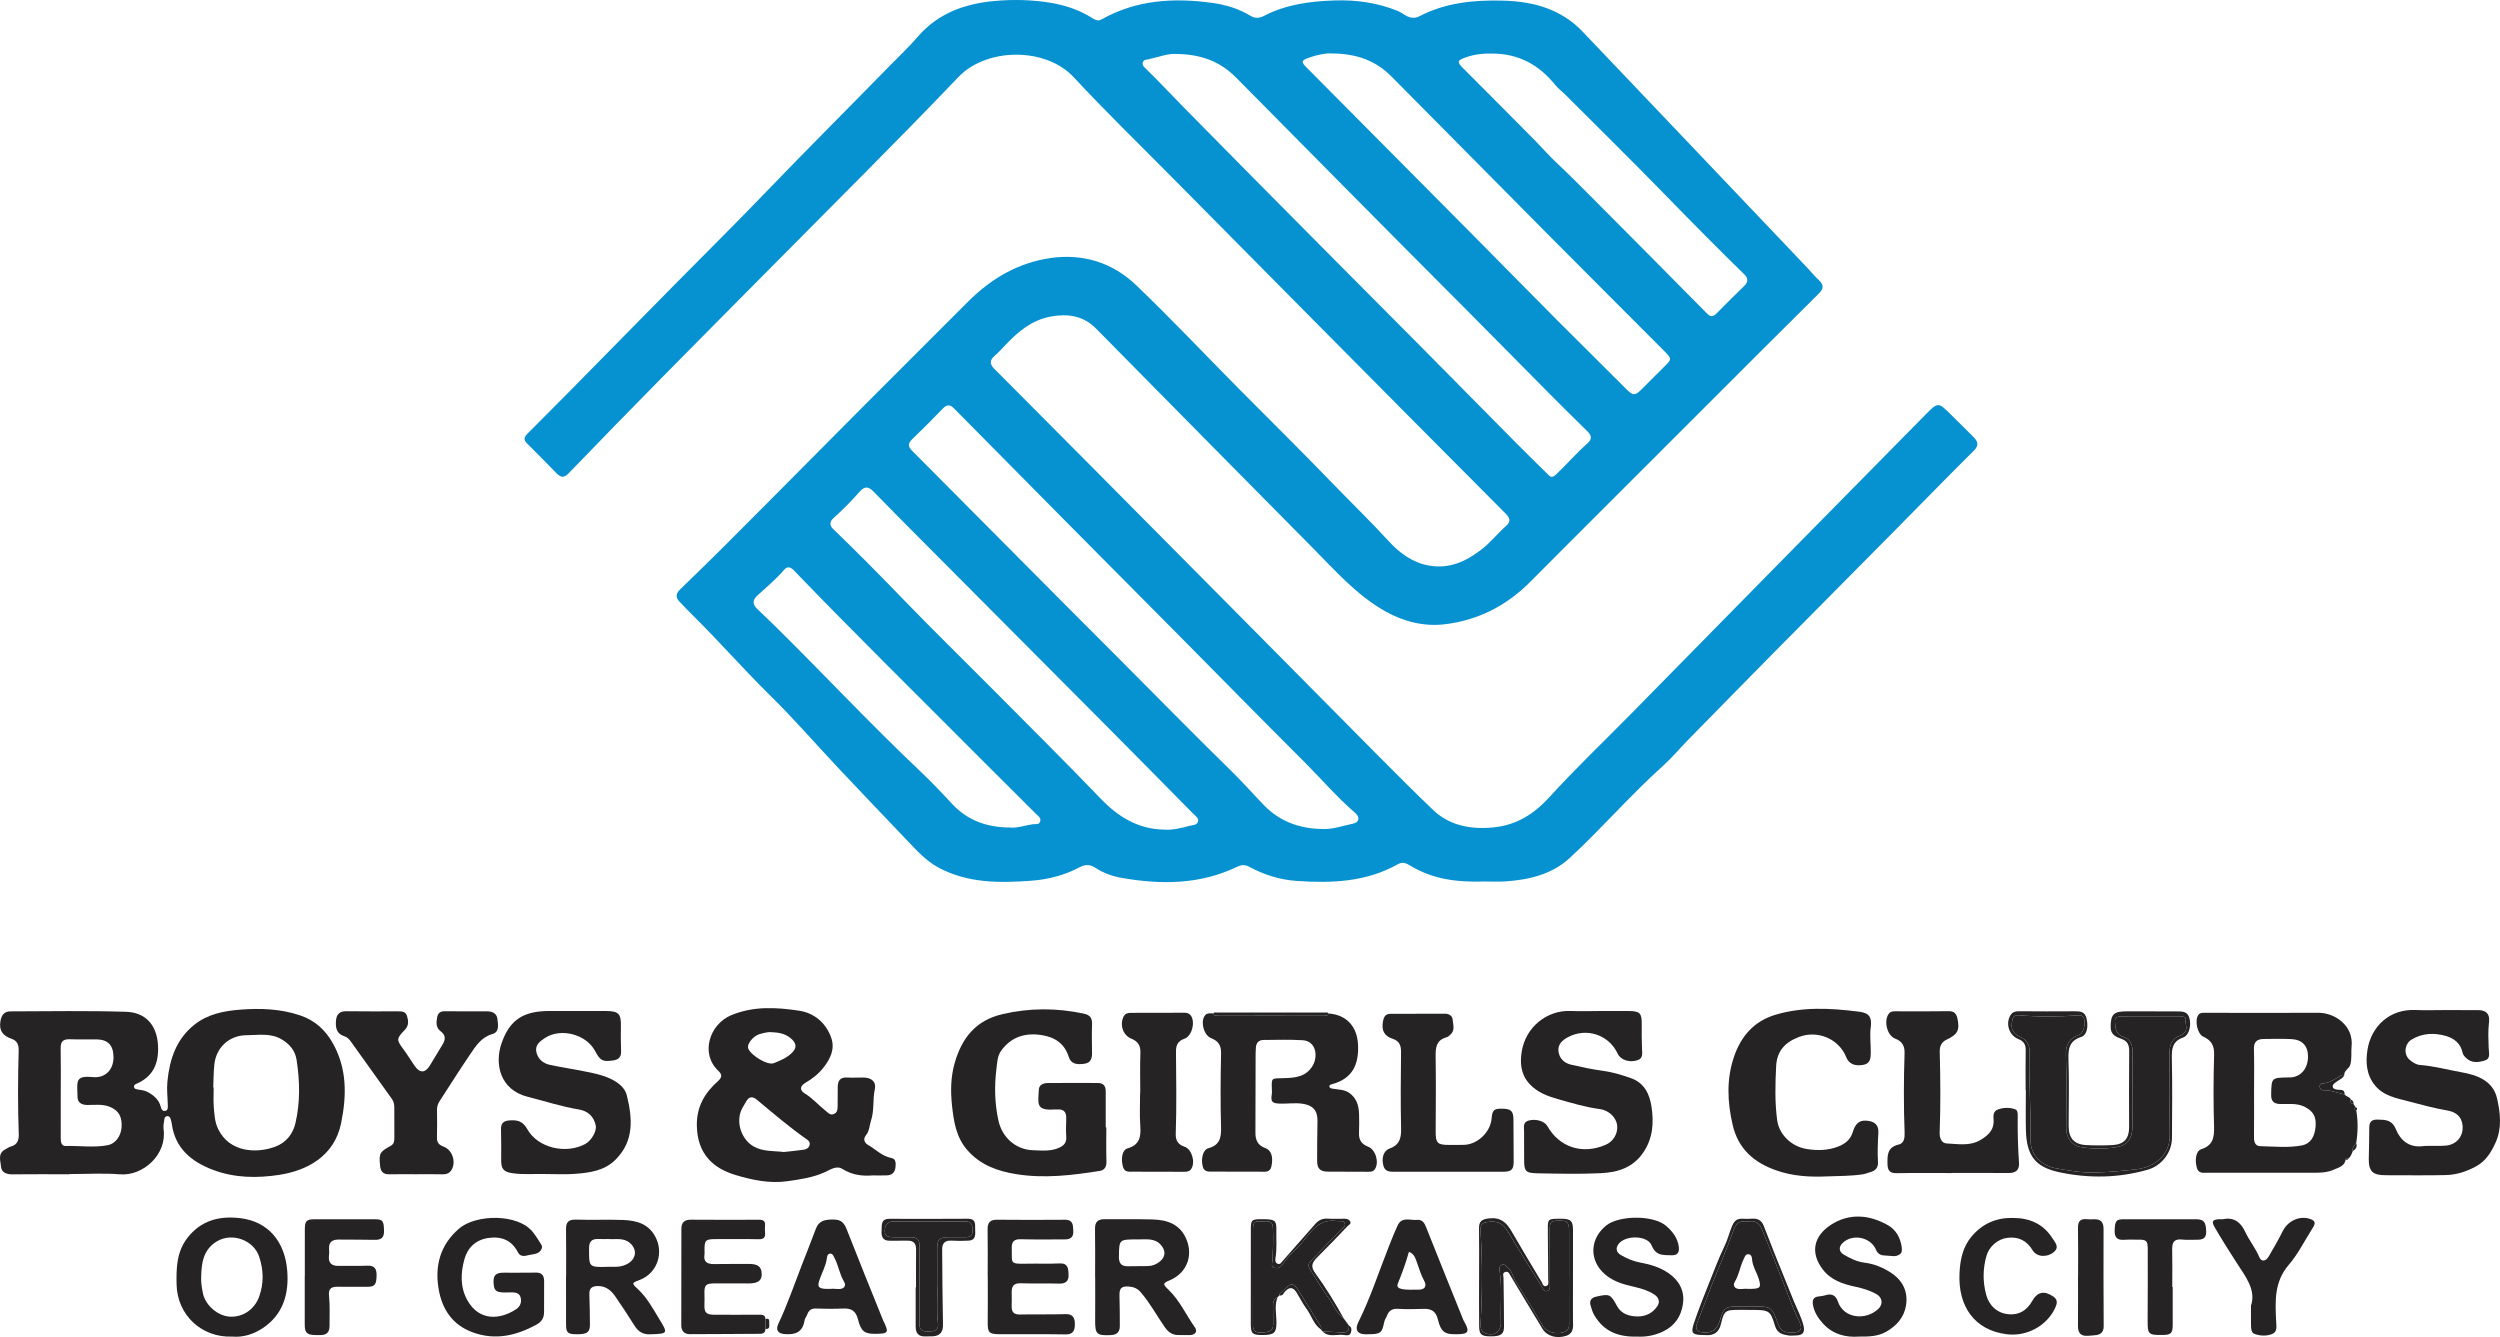
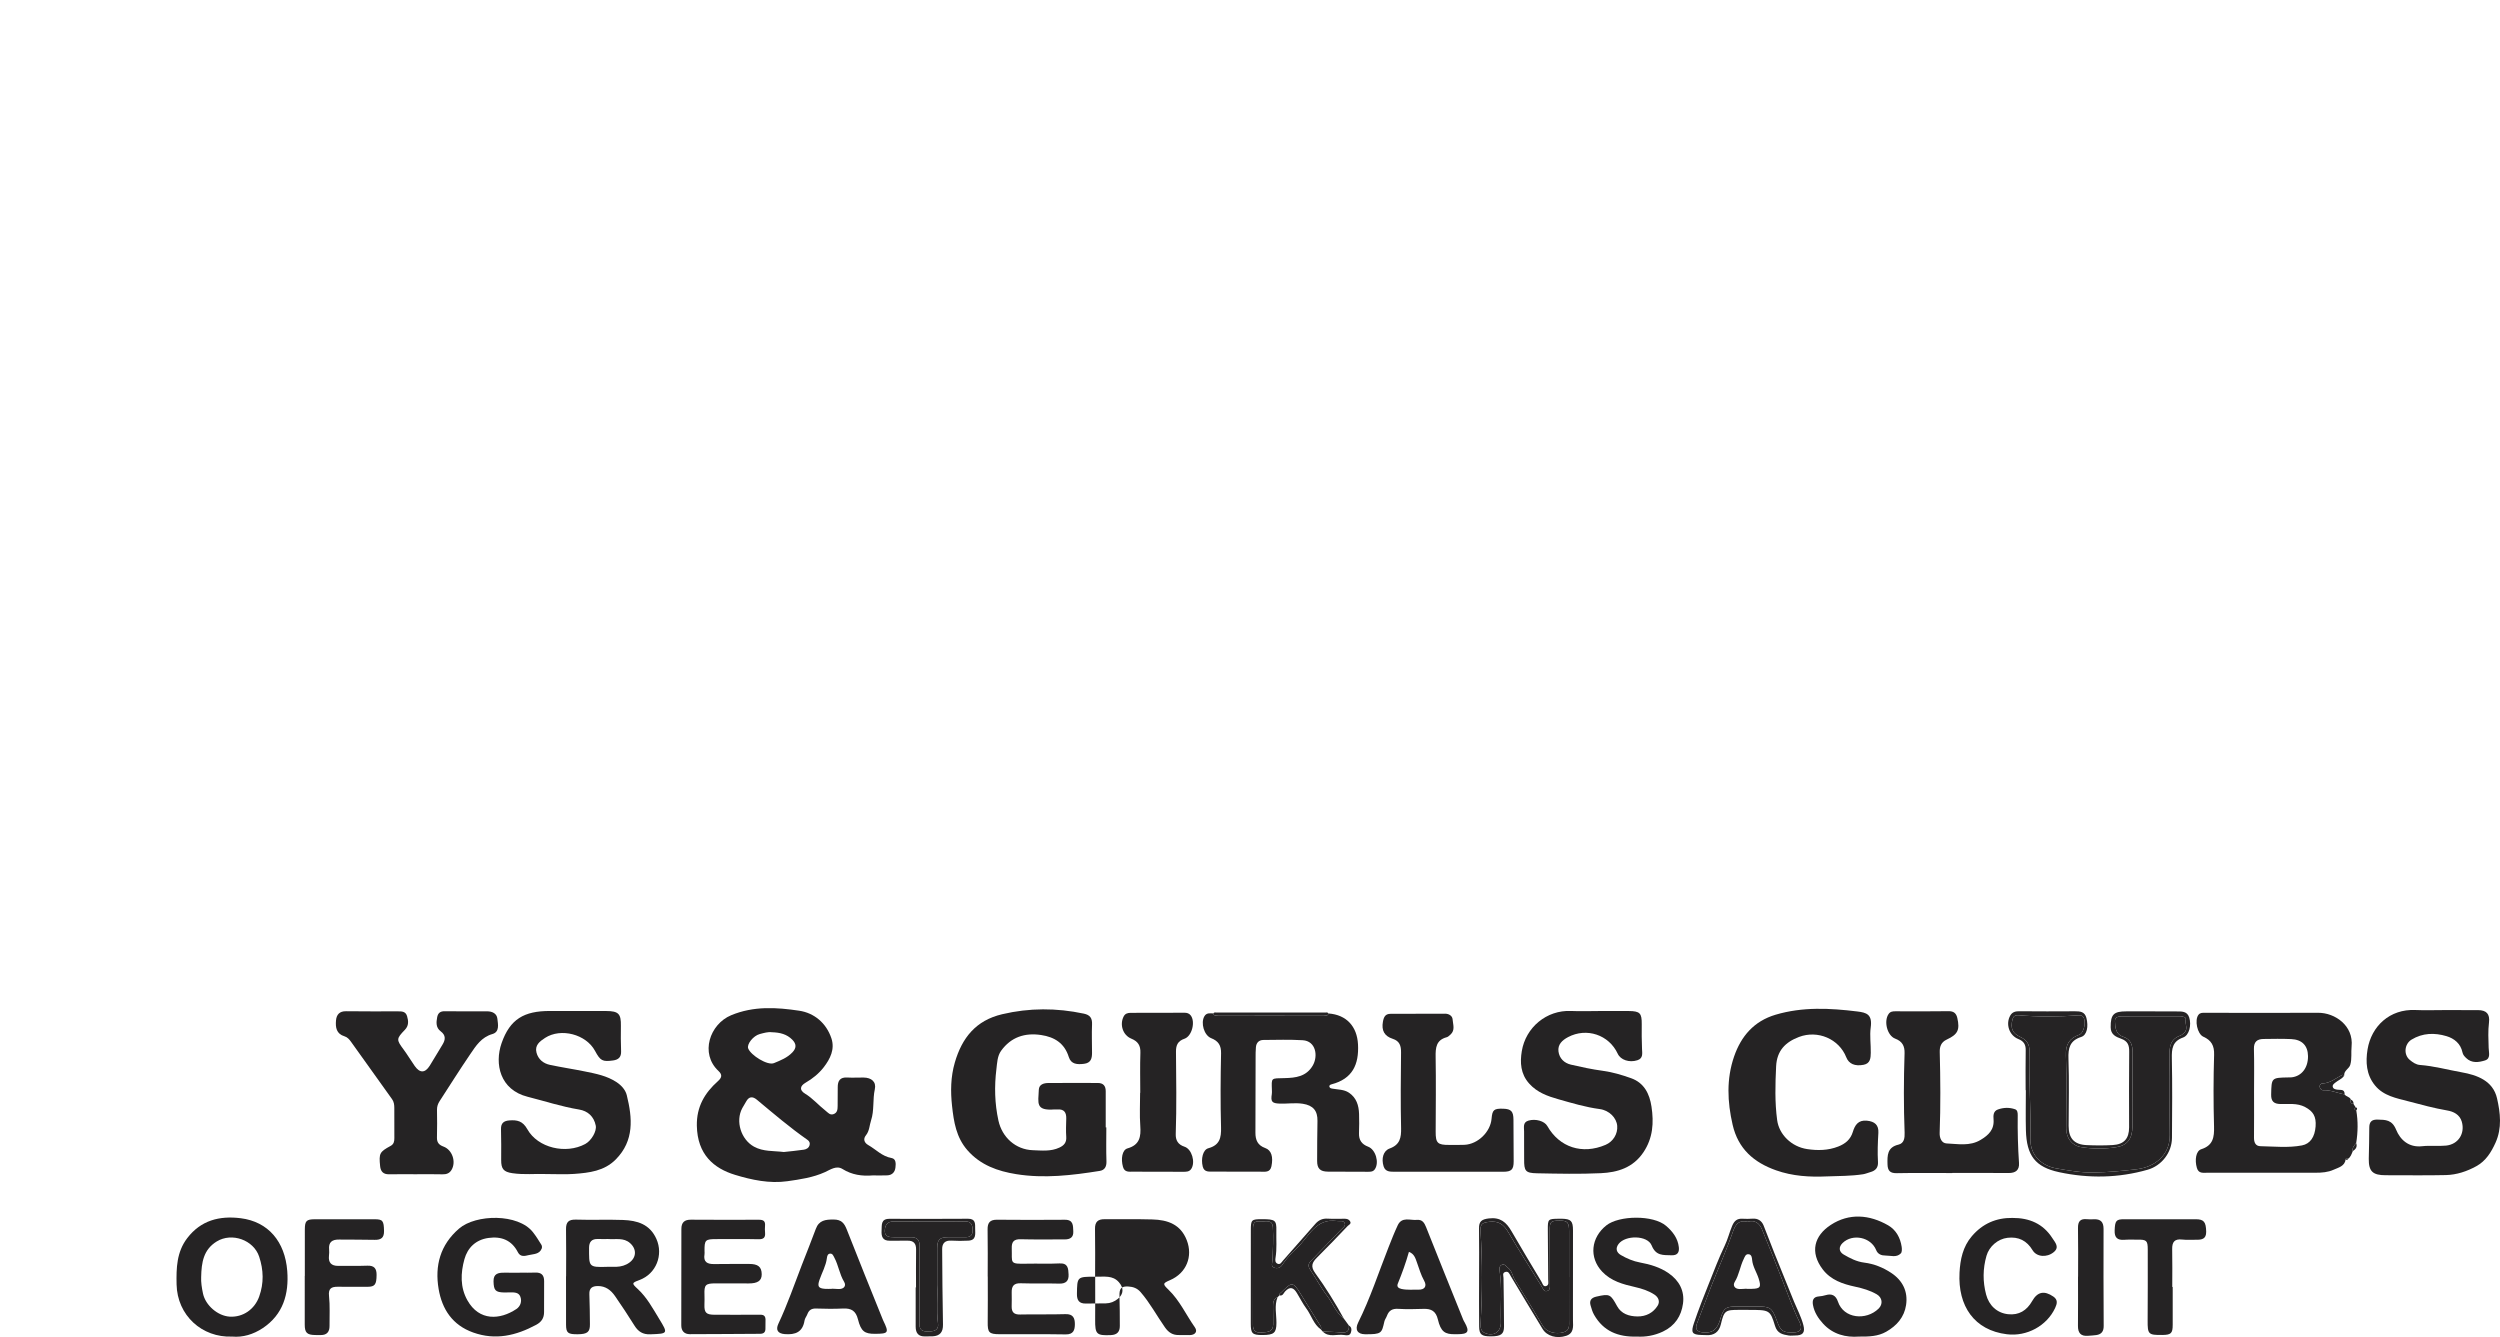
<svg xmlns="http://www.w3.org/2000/svg" id="Layer_2" data-name="Layer 2" viewBox="0 0 1679.72 898.364">
  <defs>
    <style>
      .cls-1 {
        fill: #0691d1;
      }

      .cls-1, .cls-2 {
        stroke-width: 0px;
      }

      .cls-2 {
        fill: #252324;
      }
    </style>
  </defs>
  <g id="Layer_1-2" data-name="Layer 1">
    <g>
-       <path class="cls-1" d="M997.428,592.251c-12.307.381-24.467-.242-36.299-4.28-5.117-1.746-9.885-4.069-14.44-6.826-2.667-1.615-4.891-1.945-7.674-.384-21.285,11.941-44.432,12.732-67.95,11.112-11.187-.771-21.656-4.079-31.49-9.368-2.83-1.522-5.241-1.64-8.247-.185-24.864,12.038-51.04,12.147-77.484,7.564-6.148-1.066-12.388-3.181-17.781-6.772-3.515-2.341-6.785-2.467-10.588-.453-10.194,5.397-21.214,8.272-32.658,9.1-21.319,1.544-42.494,1.722-62.162-8.791-8.246-4.407-14.384-11.173-20.684-17.784-15.56-16.33-31.155-32.627-46.619-49.047-15.253-16.196-29.82-33.079-45.682-48.651-17.655-17.333-33.931-35.947-51.478-53.355-3.304-3.278-6.575-6.594-9.747-9.999-2.561-2.749-2.364-5.354.439-8.049,18.908-18.182,37.471-36.733,55.918-55.363,45.756-46.209,91.71-92.218,137.736-138.156,15.384-15.355,33.569-26.07,55.294-29.191,21.95-3.154,41.842,3.141,57.682,18.365,23.644,22.725,46.202,46.578,69.279,69.895,20.657,20.871,41.636,41.43,61.999,62.583,12.57,13.058,25.66,25.603,37.897,39,7.356,8.054,15.966,14.701,27.298,16.755,13.723,2.487,24.968-2.717,35.413-10.781,6.04-4.663,10.747-10.709,16.434-15.731,3.416-3.016,2.854-5.298-.282-8.444-43.529-43.663-86.943-87.44-130.357-131.218-31.256-31.518-62.484-63.063-93.695-94.625-22.102-22.351-44.702-44.243-66.067-67.279-18.86-20.335-58.532-19.978-77.459-.153-40.427,42.346-82.052,83.55-123.217,125.192-25.157,25.448-50.435,50.777-75.54,76.276-21.16,21.493-42.203,43.103-63.156,64.798-3.103,3.213-5.31,2.91-8.147-.024-6.597-6.823-13.295-13.549-20.009-20.259-2.576-2.574-1.366-4.495.707-6.563,8.805-8.784,17.587-17.59,26.319-26.446,24.116-24.459,48.205-48.946,72.301-73.425,19.709-20.022,39.754-39.737,59.201-59.984,28.272-29.434,57.169-58.238,85.689-87.418,6.154-6.297,12.616-12.334,18.337-19.005,13.88-16.185,32.151-22.56,52.572-24.289,12.051-1.02,24.094-.772,36.088,1.155,10.344,1.662,20.085,4.872,28.948,10.508,2.012,1.28,3.767,2.068,6.18.715,23.351-13.101,48.424-14.6,74.296-11.021,9.192,1.272,17.819,3.914,25.749,8.75,2.971,1.812,6.042,1.509,8.913.008,14.76-7.717,30.781-9.81,47.066-10.398,14.604-.528,28.907,1.432,42.566,6.928,1.897.763,3.618,1.976,5.392,3.028,3.024,1.795,6.225,2.345,9.388.693C970.998,1.881,989.766-.012,1008.913.395c11.776.25,23.517,1.913,34.287,6.685,7.426,3.291,14.3,8.03,20.049,14.079,24.724,26.01,49.491,51.979,74.229,77.976,25.454,26.75,50.896,53.512,76.335,80.277,2.728,2.87,5.239,5.965,8.132,8.653,3.565,3.313,3.489,5.839-.084,9.373-26.04,25.749-51.902,51.678-77.81,77.561-31.407,31.377-62.805,62.762-94.201,94.15-7.129,7.127-14.273,14.238-21.341,21.425-16.023,16.295-35.453,26.27-58.005,28.885-13.877,1.609-27.467-1.804-39.79-8.759-19.228-10.852-33.602-27.346-48.87-42.743-38.26-38.582-76.397-77.285-114.581-115.941-10.294-10.421-20.605-20.826-30.864-31.283-8.457-8.621-18.933-10.103-30.101-8.117-12.987,2.309-22.555,10.384-31.251,19.694-2.118,2.267-4.214,4.594-6.584,6.578-3.368,2.818-3.723,5.564-.593,8.71,20.819,20.921,41.648,41.831,62.443,62.775,33.707,33.949,67.399,67.912,101.079,101.887,31.858,32.137,63.685,64.305,95.542,96.443,11.897,12.002,23.883,23.946,36.078,35.61,10.994,10.515,25.52,13.103,40.517,11.601,15.326-1.535,27.105-8.896,37.576-20.403,17.44-19.166,36.26-37.076,54.451-55.562,34.582-35.142,69.116-70.331,103.696-105.475,31.421-31.933,62.863-63.845,94.325-95.738,8.635-8.753,8.67-8.69,17.392.019,5.007,4.999,10.145,9.868,15.079,14.938,2.788,2.865,3.835,5.474.132,9.142-17.784,17.616-35.228,35.574-52.836,53.367-26.842,27.123-53.752,54.179-80.572,81.324-19.678,19.916-39.275,39.913-58.872,59.909-5.549,5.662-10.631,11.826-16.516,17.104-21.873,19.619-41.061,41.94-62.605,61.85-12.031,11.118-27.402,14.724-43.362,15.812-4.643.316-9.326.049-13.991.049ZM887.11,556.947c7.639.672,14.707-2.068,21.94-3.543,4.262-.869,4.873-4.31,1.486-7.218-12.218-10.492-22.648-22.76-34.012-34.097-29.338-29.267-58.349-58.863-87.519-88.298-24.548-24.771-49.156-49.484-73.704-74.256-24.797-25.022-49.557-50.08-74.321-75.134-2.509-2.538-4.664-2.873-7.406-.004-6.682,6.989-13.526,13.831-20.511,20.516-3.011,2.882-3.267,4.918-.148,8.045,46.336,46.464,92.449,93.15,138.873,139.526,25.093,25.067,49.833,50.485,75.233,75.253,7.599,7.41,14.694,15.477,22.109,23.158,10.378,10.75,23.268,15.616,37.982,16.052ZM790.503,36.266c-4.812-.504-11.567,1.79-18.426,3.493-1.645.408-3.666.126-4.252,2.228-.557,1.998,1.04,3.173,2.246,4.351,8.521,8.325,16.658,17.023,24.995,25.523,31.437,32.047,63.096,63.876,94.709,95.75,22.132,22.315,44.351,44.544,66.482,66.861,20.545,20.718,41.005,41.519,61.541,62.245,7.292,7.36,14.651,14.655,22.087,21.868,1.553,1.507,2.574,3.05,5.585.237,7.174-6.7,13.475-14.257,20.87-20.684,3.544-3.08,3.171-5.471.038-8.516-8.711-8.466-17.29-17.069-25.869-25.669-19.263-19.312-38.286-38.859-57.569-58.154-51.013-51.043-101.681-102.429-152.458-153.707-10.365-10.467-22.888-15.603-39.978-15.828ZM781.797,557.411c5.995.385,11.699-.936,17.372-2.535,2.12-.597,5.007-.352,5.736-2.779.734-2.441-1.754-3.904-3.294-5.464-19.434-19.692-38.845-39.407-58.351-59.028-41.033-41.275-82.125-82.491-123.179-123.745-11.081-11.135-22.194-22.239-33.115-33.529-3.288-3.399-5.917-3.839-9.194-.165-5.628,6.309-11.49,12.39-17.831,18.019-2.232,1.981-2.921,4.597-.224,7.186,16.686,16.019,32.883,32.518,48.962,49.149,18.453,19.086,37.47,37.625,56.179,56.465,24.98,25.154,50.166,50.113,74.731,75.668,11.77,12.244,24.968,20.31,42.208,20.758ZM894.128,35.915c-3.379-.233-9.266.875-15.023,2.958-4.672,1.691-4.96,2.721-1.485,6.22,37.601,37.866,75.214,75.721,112.792,113.609,18.527,18.68,36.938,37.475,55.498,56.121,15.462,15.533,31.118,30.872,46.576,46.409,4.717,4.741,6.002,4.892,10.725.095,4.847-4.923,9.755-9.787,14.673-14.639,5.523-5.449,5.571-5.551.186-10.953-26.124-26.205-52.31-52.348-78.386-78.6-34.929-35.163-69.788-70.396-104.653-105.623-10.519-10.628-23.291-15.609-40.903-15.599ZM1002.101,35.998c-5.942-.168-11.701.555-17.328,2.563-5.597,1.998-5.971,3.006-1.894,7.105,16.201,16.284,32.479,32.492,48.593,48.862,4.861,4.938,9.471,10.253,14.464,14.931,7.798,7.305,15.307,14.882,22.843,22.43,26.111,26.15,52.097,52.425,78.08,78.702,2.298,2.324,3.997,2.529,6.408.039,6.122-6.325,12.476-12.426,18.753-18.601,2.58-2.539,2.666-5.046.044-7.602-17.804-17.351-35.264-35.038-52.606-52.855-22.156-22.763-44.808-45.043-67.263-67.515-2.415-2.417-5.238-4.482-7.367-7.118-11.022-13.653-24.987-21.123-42.728-20.94ZM678.528,555.987c4.357.59,9.833-1.348,15.437-2.198,1.733-.263,4.198.563,4.924-1.865.724-2.42-1.435-3.698-2.847-5.111-11.479-11.488-23.042-22.892-34.497-34.403-42.853-43.058-86.203-85.625-128.352-129.381-1.979-2.054-4.161-2.684-6.222-.299-5.553,6.423-12.032,11.866-18.278,17.56-3.257,2.969-3.045,5.893.068,8.838,3.538,3.348,7.073,6.702,10.546,10.117,33.155,32.606,64.871,66.646,98.659,98.635,7.354,6.962,14.447,14.328,21.336,21.822,10.162,11.054,22.877,16.199,39.228,16.286Z" />
-       <path class="cls-2" d="M46.433,788.974c-12.784,0-25.568-.087-38.35.053-3.827.042-7.102-1.428-7.351-4.944-.275-3.878-2.524-8.801,2.561-11.704,1.347-.769,2.685-1.675,4.148-2.095,4.362-1.252,5.301-4.364,5.159-8.384-.661-18.633-.587-37.273-.053-55.906.114-3.966-.925-6.7-4.826-8.067-5.423-1.901-8.465-5.089-7.476-11.514.668-4.338,2.513-6.873,6.767-6.884,25.913-.069,51.844-.53,77.732.285,12.372.389,20.802,8.144,21.447,23.086.495,11.481-3.185,20.253-14.15,25.111-.943.418-2.082.835-2.041,2.039.052,1.559,1.46,1.767,2.631,1.961,2.215.367,4.455.57,6.489,1.654,4.251,2.266,7.708,5.185,8.952,10.138.33,1.315,1.001,2.831,2.7,2.621,2.088-.258,1.999-2.097,1.973-3.636-.09-5.348-.792-10.749-.278-16.034,1.456-14.971,5.944-28.745,18.393-38.467,8.909-6.957,19.623-9.075,30.531-9.918,13.665-1.056,27.226-.581,40.44,3.911,9.688,3.293,16.661,9.66,21.58,18.276,9.791,17.15,9.611,35.299,5.771,54.137-4.601,22.574-23.581,31.913-41.45,34.664-14.936,2.299-30.036,2.153-44.492-3.303-14.501-5.473-25.492-14.31-27.815-30.859-.167-1.189-.442-2.383-.84-3.514-.343-.973-.93-1.853-2.212-1.772-1.301.082-1.789,1.047-1.928,2.066-.3,2.212-.851,4.509-.545,6.664,2.414,17.038-13.739,31.634-29.274,30.376-11.328-.917-22.789-.179-34.191-.179l-0.0.137ZM143.276,730.65c.095.003.189.006.284.009,0,4.312-.263,8.645.068,12.932.395,5.12.643,10.277,2.999,15.101,7.623,15.605,25.59,16.405,38.136,11.828,7.281-2.656,11.988-8.435,13.705-15.74,3.312-14.086,3.009-28.415.808-42.672-.952-6.164-4.591-10.518-9.929-13.725-7.553-4.538-15.812-2.852-23.795-2.825-11.524.039-20.317,8.239-21.533,19.598-.549,5.132-.514,10.327-.744,15.494ZM40.816,733.979c0,10.179.025,20.358-.017,30.537-.011,2.593.303,5.528,3.34,5.455,9.471-.226,19.004,1.263,28.404-.558,5.016-.972,8.709-6.135,9.122-11.839.519-7.171-1.886-11.291-7.518-13.745-5.005-2.18-10.19-1.399-15.322-1.4-3.627-.001-6.598-1.412-6.708-4.965-.355-11.515-1.726-15.004,10.932-13.728.682.069,1.382.02,2.07-.031,6.81-.503,11.302-6.034,11.142-13.705-.162-7.767-3.765-11.521-11.402-11.651-6.04-.103-12.089.134-18.124-.076-4.553-.158-6.072,1.804-5.981,6.207.205,9.83.064,19.667.061,29.501Z" />
      <path class="cls-2" d="M586.354,789.747c-7.212.589-13.94-.349-20.319-4.325-4.069-2.536-8.159.487-11.713,2.1-8.095,3.674-16.71,4.901-25.275,6.122-12.001,1.71-24.038-.883-35.172-4.276-14.262-4.346-25.331-13.649-25.674-33.041-.224-12.684,5.228-21.942,14.14-29.894,2.523-2.251,3.238-4.21.426-6.827-12.667-11.785-5.852-31.499,8.451-37.467,15.16-6.326,30.532-5.334,45.747-3.054,10.1,1.514,18.189,8.255,21.642,18.537,2.453,7.304-.782,13.805-5.169,19.48-3.271,4.231-7.456,7.62-12.151,10.336-3.945,2.281-4.181,5.068-.425,7.347,5.218,3.165,9.129,7.815,13.859,11.521,1.635,1.281,2.936,3.137,5.342,2.266,2.627-.951,2.718-3.298,2.74-5.589.041-4.143.097-8.286.063-12.429-.035-4.36,1.544-6.889,6.425-6.582,3.614.227,7.255-.022,10.883.014,5.424.054,8.717,2.913,7.612,7.885-1.541,6.933-.268,14.102-2.532,20.937-1.114,3.364-1.014,7.003-3.488,10.061-1.869,2.312-1.248,4.879,1.618,6.502,5.17,2.928,9.261,7.596,15.613,8.692,3.186.549,2.931,3.969,2.629,6.503-.361,3.03-2.262,4.994-5.429,5.148-3.274.159-6.561.035-9.843.035ZM526.663,774.016c4.207-.47,8.841-.874,13.432-1.558,1.678-.25,3.326-1.124,3.853-3.043.41-1.494-.133-2.667-1.416-3.562-11.892-8.297-22.893-17.717-34.018-26.98-2.803-2.334-5.288-2.25-7.181,1.215-.824,1.509-1.783,2.945-2.6,4.458-4.765,8.83-.812,21.1,7.864,25.872,6.262,3.443,13.011,2.732,20.065,3.598ZM518.531,693.546c-2.397-.352-5.256.475-8.063,1.219-4.378,1.161-8.838,6.833-7.765,9.673,1.732,4.583,13.007,11.632,17.291,9.865,4.433-1.828,8.948-3.59,12.4-7.222,2.817-2.963,2.775-5.656-.074-8.532-3.659-3.693-8.218-4.853-13.789-5.003Z" />
      <path class="cls-2" d="M1576.03,779.024c-.699,4.624-4.885,5.432-8.115,6.906-3.764,1.719-7.953,2.03-12.16,2.019-24.18-.063-48.36-.022-72.54-.001-2.902.003-6.018.716-7.163-3.262-1.541-5.349-.625-11.395,2.953-12.539,7.99-2.556,8.784-8.058,8.581-15.302-.451-16.04-.443-32.111.049-48.149.189-6.143-1.852-9.738-7.238-12.142-4.091-1.826-6.004-11.21-3.279-14.716,1.13-1.455,2.642-1.352,4.21-1.351,25.389.023,50.778.134,76.166-.009,11.458-.065,23.95,8.746,22.512,22.626-.424,4.096.303,8.301-.89,12.347-.798,2.709-4.399,3.871-4.066,7.224-.459-.173-1.061-.61-1.362-.456-4.346,2.213-8.134,5.644-13.437,5.755-.841.018-1.875,1.071-1.695,2.276.198,1.324,1.339,2.367,2.45,2.306,5.03-.276,9.529,1.933,14.313,2.743,1.012,1.625,3.471,1.517,4.184,3.485-.583,1.709-.051,2.752,1.814,2.985.452.71.904,1.419,1.353,2.121-.795.927-1.06,1.745.479,2.162,1.277,7.332,1.126,14.661-.055,21.977-1.272,1.586-2.803,3.072-2.28,5.421-.845,1.952-1.406,4.086-3.392,5.3-.631-.769-1.153-.959-1.392.273ZM1514.469,734.273c0,10.004.066,20.009-.038,30.011-.034,3.225.958,5.772,4.358,5.832,9.287.163,18.64,1.218,27.852-.526,5.609-1.062,8.654-5.737,9.184-12.745.507-6.7-1.662-10.188-7.047-13.035-5.416-2.863-11.114-1.862-16.737-2.034-4.242-.13-6.178-1.804-6.079-6.336.249-11.326.102-11.329,11.604-11.535.69-.012,1.385.021,2.069-.051,6.804-.721,11.2-6.409,11.09-14.327-.096-6.927-3.992-11.062-11.27-11.381-6.201-.272-12.424-.159-18.635-.07-4.286.062-6.564,1.888-6.432,6.704.27,9.824.081,19.661.08,29.492Z" />
      <path class="cls-2" d="M1641.569,678.667c7.775.005,15.549-.019,23.324.013,5.767.023,8.129,2.611,7.428,8.319-.698,5.687-.4,11.381-.222,17.059.102,3.245,1.5,7.215-2.495,8.452-4.142,1.283-8.872,2.041-12.645-1.659-1.092-1.071-2.108-2.097-2.463-3.803-1.222-5.875-5.529-9.335-10.763-10.884-7.952-2.353-15.997-2.202-23.444,2.337-4.775,2.91-5.491,10.056-1.215,13.612,1.987,1.653,4.174,3.223,6.865,3.424,9.489.709,18.675,3.277,27.986,4.922,10.317,1.823,21.102,5.631,23.807,17.516,2.214,9.727,3.426,19.964-1.022,29.801-2.903,6.419-6.526,12.247-12.786,15.718-6.335,3.512-13.272,5.851-20.53,6.024-13.469.322-26.95.069-40.426.103-8.793.022-11.541-2.599-11.416-11.141.1-6.9.381-13.8.336-20.698-.026-3.97,1.57-5.653,5.564-5.543,5.362.147,9.697.009,12.477,6.81,2.746,6.719,8.46,12.097,17.467,11.081,5.294-.598,10.73.108,16.038-.414,8.296-.816,12.915-8.144,10.614-16.076-1.409-4.857-5.671-6.818-9.682-7.509-8.825-1.52-17.432-3.856-26.035-6.131-8.156-2.157-16.889-3.625-22.698-10.84-5.757-7.15-6.28-15.632-4.904-24.049,2.542-15.551,14.858-27.289,32.183-26.496,6.207.284,12.438.046,18.657.05Z" />
      <path class="cls-2" d="M892.58,680.933c12.12.872,19.203,8.731,19.846,20.723.728,13.585-3.736,23.211-17.712,26.867-.818.214-1.79.605-1.477,1.721.262.936,1.248,1.058,2.092,1.213,3.7.678,7.624.474,10.94,2.67,5.128,3.396,6.681,8.584,6.874,14.314.145,4.308.109,8.629-.048,12.937-.168,4.596,1.855,7.45,6.13,9.062,5.084,1.917,7.597,10.723,4.517,15.162-1.171,1.688-2.809,1.71-4.585,1.7-8.98-.052-17.961-.01-26.941-.093-5.222-.048-7.252-2.05-7.248-7.166.007-8.972.065-17.946.225-26.917.121-6.813-2.896-10.433-9.833-11.518-5.17-.809-10.346.07-15.515-.11-5.267-.183-6.14-1.299-5.323-6.438.134-.844.077-1.724.053-2.586-.235-8.561-.851-7.895,8.637-8.109,7.32-.165,14.38-1.012,18.73-8.282,3.839-6.415,2.281-16.646-6.691-17.172-8.765-.514-17.581-.24-26.374-.172-3.017.023-4.778,1.859-5.043,4.847-.212,2.396-.205,4.815-.211,7.224-.045,16.742-.038,33.484-.118,50.225-.024,4.939,1.505,8.531,6.615,10.332,4.132,1.456,5.442,5.98,4.143,12.233-.897,4.32-4.255,3.661-7.355,3.649-10.535-.04-21.072.053-31.605-.084-2.761-.036-6.185.66-7.198-3.359-1.312-5.207.119-11.321,3.74-12.305,7.666-2.082,8.751-7.005,8.558-14.034-.456-16.557-.339-33.141.015-49.704.115-5.379-1.817-8.322-6.626-10.217-4.796-1.89-7.209-10.24-4.579-14.723,1.434-2.444,3.748-2.016,5.967-1.906.488,2.118,2.226,1.173,3.355,1.176,23.56.064,47.121.062,70.681-.007,1.123-.003,2.862.97,3.364-1.157Z" />
      <path class="cls-2" d="M1227.51,790.407c-11.637.529-23.104-.158-34.224-4.094-14.916-5.28-25.429-14.425-29.148-30.559-3.566-15.47-4.219-30.863.98-45.901,4.694-13.576,13.282-23.747,27.894-28.084,18.186-5.397,36.531-4.437,54.902-2.176,6.099.751,10.214,1.863,8.999,10.737-.763,5.575.138,11.362.036,17.049-.062,3.452-.248,7.144-4.783,8.031-5.886,1.152-9.942-.613-11.668-5-4.877-12.392-19.135-18.485-31.783-13.694-9.174,3.475-14.855,9.251-15.358,19.727-.58,12.089-.92,24.138.694,36.148,1.305,9.712,9.618,17.871,20.149,19.462,7.021,1.061,14.09.962,20.915-1.718,4.752-1.866,8.219-4.704,9.781-9.822,1.373-4.501,3.561-8.131,9.476-7.541,5.19.518,7.989,2.855,7.68,8.162-.382,6.549-.652,13.086-.262,19.635.222,3.736-1.627,5.791-5.064,6.739-1.659.457-3.266,1.191-4.95,1.453-8.039,1.248-16.17,1.14-24.265,1.446Z" />
      <path class="cls-2" d="M366.379,788.82c-6.264-.28-14.214.597-22.125-.565-5.888-.865-7.561-2.851-7.52-8.872.046-6.901.071-13.806-.115-20.703-.108-3.997,1.82-5.588,5.532-5.881,5.247-.414,9.03.306,12.161,5.91,7.047,12.612,25.906,16.938,38.886,9.936,4.099-2.211,7.841-8.557,7.079-12.379-1.223-6.131-5.37-9.838-11.196-10.792-11.787-1.93-23.073-5.663-34.589-8.571-18.646-4.708-22.323-22.144-17.483-36.018,5.641-16.168,15.088-21.653,32.505-21.621,12.604.023,25.208-.021,37.812.026,8.296.031,9.996,1.897,9.846,10.004-.105,5.691-.071,11.391.135,17.078.143,3.944-1.821,5.656-5.424,6.145-7.077.962-8.519.208-12.079-6.423-6.018-11.209-22.939-15.617-33.553-8.759-3.622,2.34-7.068,4.966-5.786,9.901,1.174,4.518,4.595,7.297,9.065,8.243,7.76,1.643,15.62,2.816,23.394,4.399,7.404,1.508,14.84,2.904,21.363,7.219,3.368,2.228,5.993,5.296,6.856,8.802,3.767,15.31,5.091,30.428-7.371,43.066-7.769,7.879-17.938,9.033-28.125,9.776-5.839.426-11.735.077-19.267.077Z" />
      <path class="cls-2" d="M743.329,757.477c0,7.592-.19,15.19.083,22.772.129,3.591-1.199,5.941-4.489,6.468-18.624,2.979-37.392,5.207-56.157,2.182-12.313-1.985-23.93-6.005-32.734-16.038-7.602-8.664-9.196-19.156-10.356-29.722-1.071-9.755-.95-19.581,1.861-29.254,4.821-16.59,14.135-28.267,31.803-32.438,18.339-4.33,36.533-4.28,54.869-.395,4.155.88,5.699,2.973,5.522,7.199-.266,6.376-.019,12.772-.007,19.16.008,3.756-.752,6.785-5.39,7.357-4.48.552-8.68.377-10.229-4.581-2.893-9.257-9.576-13.413-18.559-14.763-10.954-1.647-20.228,1.364-26.877,10.538-2.613,3.605-2.678,8.188-3.2,12.425-1.422,11.538-1.141,23.026,1.352,34.47,2.467,11.33,11.576,19.547,23.129,19.958,5.992.213,12.081.946,17.844-1.754,3.128-1.466,4.869-3.441,4.604-7.193-.292-4.121-.09-8.282.006-12.422.093-4.002-1.465-6.284-5.77-6.024-.688.041-1.385-.053-2.072-.001-12.974.988-10.962-4.178-10.603-13.204.145-3.651,3.38-4.539,6.484-4.56,11.049-.075,22.099-.02,33.148-.016,3.671.001,5.327,1.944,5.326,5.5-.003,8.112-.001,16.224-.001,24.336.138.001.275.001.413.002Z" />
      <path class="cls-2" d="M1073.687,679.279c6.909,0,13.818-.057,20.726.015,7.493.078,8.72,1.448,8.653,8.822-.05,5.521-.058,11.05.186,16.564.14,3.181.845,6.422-3.175,7.707-5.432,1.736-11.229-.258-13.137-4.377-5.919-12.78-20.94-17.758-33.373-11.189-3.991,2.109-7.033,5.004-6.449,9.631.584,4.628,3.826,7.823,8.394,8.88,7.052,1.632,14.16,3.159,21.326,4.123,6.576.885,12.84,2.766,18.998,4.948,8.839,3.132,12.468,10.47,13.777,19.113,1.635,10.792,1.027,21.093-5.425,30.705-6.96,10.367-17.326,13.499-28.553,14.03-14.301.677-28.663.351-42.991.069-7.773-.153-8.659-1.559-8.596-9.416.05-6.213-.11-12.429-.037-18.641.032-2.775-1.034-6.184,2.976-7.346,4.857-1.406,10.752.344,12.621,3.637,8.158,14.377,23.508,19.345,39.131,12.666,5.107-2.183,8.284-7.361,7.84-12.775-.434-5.294-5.259-10.415-11.795-11.278-9.473-1.251-18.543-4-27.657-6.578-7.272-2.057-14.303-4.532-19.693-10.549-5.821-6.498-6.217-14.188-4.971-21.756,2.632-15.99,16.655-27.76,33.093-27.021,6.033.271,12.088.044,18.133.044v-.026Z" />
      <path class="cls-2" d="M279.575,788.959c-6.047-.001-12.095-.084-18.14.029-3.885.073-5.677-1.821-6.042-5.506-.85-8.563-.393-9.504,7.074-13.573,2.143-1.168,2.517-3.027,2.495-5.243-.067-6.733-.037-13.466-.028-20.199.003-2.11-.244-4.169-1.499-5.926-9.2-12.889-18.43-25.757-27.635-38.643-1.131-1.584-2.443-3.041-4.3-3.6-5.562-1.674-6.163-6.007-5.742-10.708.351-3.919,2.372-6.206,6.763-6.151,11.574.146,23.151.09,34.727.081,2.67-.002,5.276-.066,6.253,3.22.982,3.301,1.208,6.411-1.447,9.162-5.841,6.054-5.783,6.658-.901,13.233,2.663,3.587,4.93,7.466,7.506,11.121,3.416,4.846,6.902,4.798,10.05-.177,2.943-4.653,5.639-9.462,8.55-14.136,2.114-3.393,2.365-6.362-1.172-9.018-3.29-2.471-3.016-5.982-2.36-9.457.507-2.687,1.983-4.075,5.036-4.026,9.5.153,19.004.037,28.507.058,3.46.008,6.505,1.416,6.906,4.936.424,3.723,1.613,8.901-3.327,10.32-7.46,2.143-11.087,7.928-14.91,13.549-7.056,10.373-13.743,20.997-20.568,31.528-1.143,1.764-1.797,3.64-1.762,5.837.101,6.208.141,12.422-.027,18.628-.09,3.313,1.347,4.969,4.375,6.074,5.963,2.176,8.655,10.318,5.39,15.718-1.392,2.303-3.462,3.002-6.152,2.923-5.869-.173-11.747-.053-17.621-.054Z" />
      <path class="cls-2" d="M1311.737,788.16c-12.431,0-24.866-.16-37.292.084-4.549.089-6.147-1.653-6.252-6.003-.144-5.964-.223-11.393,7.388-13.184,3.826-.901,4.235-4.57,4.105-8.023-.67-17.754-.623-35.512-.033-53.264.164-4.924-1.512-8.132-6.308-9.925-5.405-2.021-7.814-11.806-4.377-16.614,1.158-1.62,2.755-1.764,4.569-1.758,11.913.038,23.828.102,35.738-.072,3.463-.051,5.135,1.514,5.822,4.567,1.796,7.982.394,11.01-7.134,14.514-3.753,1.747-4.772,4.754-4.676,8.409.474,18.102.613,36.2-.056,54.301-.127,3.426,1.305,6.93,4.688,7.07,7.619.316,15.503,1.995,22.755-2.339,5.334-3.187,9.332-6.892,8.77-13.878-.193-2.391-.258-5.454,2.872-6.582,3.822-1.377,7.794-1.5,11.622-.153,1.607.565,1.766,2.421,1.746,4.025-.135,10.696.139,21.376.861,32.053.322,4.763-2.238,6.789-6.998,6.745-12.603-.118-25.207-.04-37.811-.04v.066Z" />
      <path class="cls-2" d="M973.653,787.29c-12.094-0-24.188.025-36.282-.018-3.096-.011-6.538.245-7.743-3.611-1.628-5.208-.238-10.449,4.029-11.987,6.938-2.501,7.871-7.223,7.719-13.758-.392-16.912-.201-33.841-.032-50.76.044-4.452-.913-7.692-5.598-9.195-5.586-1.792-7.655-5.586-6.568-11.543.592-3.244,1.66-5.224,5.06-5.244,12.265-.073,24.53-.12,36.794-.083,2.476.007,4.795,1.47,4.95,3.778.23,3.408,1.895,7.278-1.425,10.251-.767.687-1.59,1.53-2.526,1.777-7.117,1.879-7.55,7.045-7.443,13.248.288,16.743.077,33.496.02,50.244-.026,7.601,1.273,8.917,9.054,8.866,3.455-.023,6.918.111,10.365-.067,8.983-.463,17.392-8.666,18.139-17.546.504-5.99,1.587-6.912,7.884-6.711,5.29.169,6.8,1.809,6.829,7.414.047,9.32.12,18.64.133,27.96.008,5.534-1.501,6.984-7.077,6.985-12.094.002-24.188.001-36.282 0Z" />
-       <path class="cls-2" d="M735.786,857.802c0-10.695.137-21.393-.063-32.085-.088-4.706,1.895-6.594,6.438-6.552,10.701.098,21.41-.145,32.103.162,10.187.292,18.92,3.185,23.108,13.951,4.249,10.922-.239,22.124-11.248,26.84-5.019,2.15-4.997,2.593-.989,6.459,7.521,7.255,11.774,16.855,17.698,25.261,1.989,2.822.16,5.166-3.46,5.2-2.415.023-4.832-.093-7.246-.04-4.151.09-6.938-1.641-9.401-5.148-5.519-7.859-10.035-16.4-16.375-23.713-2.286-2.636-5.047-3.565-8.166-3.752-4.883-.292-6.19,1.389-6.023,6.335.226,6.721.197,13.45.232,20.176.021,3.967-1.886,5.965-5.983,6.141-9.642.415-10.67-.569-10.588-10.253.082-9.66.018-19.321.018-28.981h-.053ZM763.983,832.743c-12.13.007-12.04.008-12.206,11.63-.062,4.31,1.588,6.488,6.006,6.408,4.486-.081,8.974-.026,13.459-.122,3.029-.065,5.732-1.137,8.072-3.074,3.962-3.28,4-7.345.646-11.151-4.228-4.797-9.697-3.581-15.976-3.69Z" />
+       <path class="cls-2" d="M735.786,857.802c0-10.695.137-21.393-.063-32.085-.088-4.706,1.895-6.594,6.438-6.552,10.701.098,21.41-.145,32.103.162,10.187.292,18.92,3.185,23.108,13.951,4.249,10.922-.239,22.124-11.248,26.84-5.019,2.15-4.997,2.593-.989,6.459,7.521,7.255,11.774,16.855,17.698,25.261,1.989,2.822.16,5.166-3.46,5.2-2.415.023-4.832-.093-7.246-.04-4.151.09-6.938-1.641-9.401-5.148-5.519-7.859-10.035-16.4-16.375-23.713-2.286-2.636-5.047-3.565-8.166-3.752-4.883-.292-6.19,1.389-6.023,6.335.226,6.721.197,13.45.232,20.176.021,3.967-1.886,5.965-5.983,6.141-9.642.415-10.67-.569-10.588-10.253.082-9.66.018-19.321.018-28.981h-.053Zc-12.13.007-12.04.008-12.206,11.63-.062,4.31,1.588,6.488,6.006,6.408,4.486-.081,8.974-.026,13.459-.122,3.029-.065,5.732-1.137,8.072-3.074,3.962-3.28,4-7.345.646-11.151-4.228-4.797-9.697-3.581-15.976-3.69Z" />
      <path class="cls-2" d="M1248.995,898.035c-8.732.652-17.42-1.414-24.093-8.692-3.241-3.535-5.896-7.611-6.783-12.502-.57-3.139.137-5.497,3.939-5.796,1.536-.121,3.093-.389,4.565-.837,4.248-1.294,6.894.251,8.268,4.347,3.842,11.453,18.955,12.888,27.33,4.672,3.073-3.015,2.503-7.422-1.27-9.606-4.496-2.602-9.383-4.013-14.515-5.115-8.248-1.77-16.325-4.467-21.772-11.627-8.773-11.53-5.766-22.581,5.438-29.898,12.284-8.022,25.918-6.949,38.544.316,5.189,2.986,8.16,8.295,9.054,14.384.215,1.462.283,3.575-.559,4.449-2.898,3.009-6.872,1.442-10.356,1.45-2.417.006-5.047-.723-6.202-3.633-3.468-8.732-15.849-11.317-22.585-4.772-2.707,2.63-2.551,5.813.738,7.732,4.303,2.51,8.685,4.79,13.843,5.436,6.517.817,12.604,3.264,18.072,6.881,7.706,5.098,11.388,12.503,10.012,21.632-1.218,8.08-6.177,13.833-13.322,17.902-5.548,3.16-11.483,3.32-18.345,3.275Z" />
      <path class="cls-2" d="M766.13,734.246c0-8.969-.225-17.945.09-26.903.172-4.879-1.655-7.667-6.102-9.485-5.682-2.324-7.945-9.369-5.178-14.847.999-1.977,2.656-2.494,4.703-2.493,12.081.001,24.162-.024,36.243-.066,1.648-.006,3.046.41,4.105,1.747,3.325,4.192.922,13.997-4.194,15.727-4.419,1.494-5.705,4.334-5.67,8.622.149,18.449.476,36.899-.159,55.349-.143,4.147,1.438,7.123,5.886,8.561,4.951,1.6,7.431,10.403,4.569,14.845-1.326,2.058-3.393,2.018-5.515,2.009-11.218-.052-22.437-.05-33.655-.074-2.733-.006-5.663.505-6.724-3.187-1.547-5.386-.578-11.444,3.002-12.457,8.216-2.326,9.142-7.846,8.612-15.104-.539-7.378-.119-14.826-.119-22.243.035,0,.07-0.0.104-0Z" />
      <path class="cls-2" d="M1100.075,898.044c-12.988.39-22.738-3.65-29.027-14.636-1.157-2.021-1.7-4.12-2.332-6.232-.986-3.294.387-5.194,3.764-5.97,9.145-2.102,9.6-1.662,14.084,6.469,2.79,5.06,7.941,6.767,13.593,6.829,5.805.063,10.501-2.39,13.548-7.135,1.756-2.735.74-5.696-2.192-7.597-3.96-2.567-8.304-3.959-12.923-5.012-8.046-1.833-16.071-3.952-22.091-10.33-9.035-9.574-7.511-22.98,2.841-31.141,8.406-6.626,31.395-7.164,40.147.396,4.36,3.766,7.838,8.274,8.504,14.266.385,3.458-.863,5.607-4.915,5.455-5.467-.205-10.452.586-13.34-6.595-2.789-6.936-17.66-7.069-22.237-.989-2.227,2.957-1.425,5.718,1.564,7.445,4.015,2.321,8.241,4.148,12.932,5.007,6.778,1.241,13.42,3.217,19.168,7.2,7.07,4.899,10.789,11.876,9.631,20.382-1.136,8.346-5.375,14.971-13.516,18.821-5.826,2.756-11.783,3.661-17.204,3.367Z" />
      <path class="cls-2" d="M155.977,898.036c-20.259.823-36.9-14.233-37.338-35.095-.231-10.983.053-21.751,7.151-31.039,9.181-12.013,21.695-15.171,35.921-13.395,18.503,2.31,29.793,15.725,31.294,35.495,1.165,15.35-2.72,29.218-16.5,38.368-6.318,4.195-13.372,6.317-20.528,5.666ZM135.16,858.123c-.176,3.235.399,7.155,1.24,11.035,1.722,7.949,9.946,15.006,17.956,15.48,8.951.529,16.75-4.993,19.785-13.485,3.219-9.008,2.967-17.824-.009-26.821-3.718-11.241-18.375-16.435-28.507-10.215-8.912,5.471-10.265,14.024-10.464,24.007Z" />
      <path class="cls-2" d="M349.178,855.073c3.455,0,6.916.127,10.364-.033,4.168-.193,6.086,1.649,6.049,5.791-.062,6.906-.043,13.812-.043,20.718-0,3.987-1.643,6.629-5.348,8.612-13.469,7.209-27.194,10.505-42.243,5.155-13.959-4.962-20.937-15.642-23.246-29.224-2.659-15.639,1.02-29.659,13.732-40.617,11.268-9.713,39.622-10.25,49.608,2.388,2.118,2.681,3.919,5.623,5.724,8.532.395.637.482,1.767.205,2.471-1.567,3.976-5.489,3.642-8.714,4.427-2.673.65-5.608,1.383-7.289-1.897-4.206-8.207-11.138-10.846-19.843-9.618-8.453,1.193-13.955,6.548-16.094,14.266-2.555,9.221-2.97,18.824,2.015,27.662,7.918,14.036,21.855,13.165,32.894,5.822,2.657-1.767,3.892-5.075,2.649-8.329-1.107-2.899-4.01-2.861-6.644-2.858-1.382.002-2.765.101-4.145.067-5.96-.148-7.079-1.385-7.216-7.523-.115-5.158,3.198-5.831,7.218-5.775,3.455.048,6.911.01,10.367.01 0-.016 0-.031 0-.047Z" />
      <path class="cls-2" d="M380.359,857.545c0-10.522.125-21.046-.055-31.565-.084-4.89,1.727-6.699,6.749-6.536,10.518.343,21.065-.15,31.579.241,9.483.353,17.943,2.777,22.39,12.721,4.805,10.743-.147,23.451-11.297,27.591-5.354,1.988-5.365,2.251-1.218,6.069,6.17,5.681,10.08,13.036,14.375,20.055,6.129,10.016,5.987,9.952-6.009,10.384-4.934.178-8.066-1.795-10.585-5.858-4.165-6.717-8.561-13.297-13.043-19.81-2.742-3.984-6.371-6.804-11.562-6.761-3.628.03-5.884,1.267-5.697,5.504.296,6.715.287,13.443.379,20.166.071,5.195-1.671,6.636-8.029,6.722-6.697.09-7.977-.843-8.011-6.323-.068-10.866-.02-21.733-.02-32.6.019,0,.037-0.0.056-0ZM408.454,832.486c-1.874,0-4.292.07-6.705-.015-4.186-.148-5.982,1.958-5.962,5.98.064,12.391-.732,13.207,12.204,12.716,2.068-.079,4.144.067,6.212-.015,3.157-.125,6.096-.929,8.712-2.843,4.833-3.535,4.887-9.15.409-13.083-4.354-3.824-9.46-2.32-14.871-2.74Z" />
      <path class="cls-2" d="M663.618,857.691c0-10.526.141-21.054-.065-31.576-.09-4.615,1.616-6.632,6.293-6.597,15.193.114,30.389.17,45.581.022,5.9-.058,5.492,4.019,5.702,7.766.224,4.017-2.059,5.468-5.823,5.444-9.841-.062-19.689.17-29.523-.117-4.681-.136-6.141,1.829-5.991,6.117.35,10.006-1.975,10.59,10.346,10.314,7.248-.163,14.516.187,21.749-.186,5.866-.302,5.885,3.637,6.079,7.442.214,4.199-1.733,6.258-6.272,6.125-8.626-.253-17.27.065-25.894-.228-4.697-.16-6.154,2.022-6.053,6.207.074,3.098.044,6.201-.018,9.3-.078,3.857,1.512,5.575,5.607,5.483,10.182-.23,20.379.074,30.556-.252,5.146-.165,6.321,2.723,6.303,6.735-.018,3.909-.932,6.972-6.167,6.882-14.844-.253-29.696-.092-44.544-.133-7.01-.019-7.946-1.198-7.85-8.207.139-10.179.036-20.361.036-30.541-.017,0-.034,0-.051-0Z" />
      <path class="cls-2" d="M204.809,857.299c0-10.359-.01-20.719.004-31.078.008-5.955,1.036-7.013,6.835-7.019,13.303-.013,26.605-.006,39.908-.004,5.65.001,6.325.991,6.467,7.866.094,4.552-1.991,6.086-6.334,5.967-7.942-.218-15.893-.061-23.838-.189-4.705-.075-7.219,1.733-6.718,6.76.135,1.358.046,2.759-.101,4.122-.498,4.614,1.577,6.822,6.168,6.8,6.565-.032,13.135.105,19.693-.13,4.576-.164,6.174,1.962,6.131,6.227-.064,6.375-1.073,7.918-6.015,7.961-6.737.059-13.475-.039-20.213-.031-4.067.005-6.278,1.103-5.734,6.152.718,6.661.291,13.447.346,20.179.032,3.981-1.811,6.164-5.94,6.126-1.209-.011-2.419-.006-3.628-.021-5.61-.07-7.095-1.562-7.091-7.059.008-10.877.002-21.753.002-32.63.019-0.0.039-0.0.058-0Z" />
      <path class="cls-2" d="M977.841,896.432c-7.059.182-9.782-1.682-11.752-9.919-1.327-5.551-4.399-7.265-9.594-7.1-5.695.181-11.416.328-17.094-.021-3.925-.241-6.236,1.141-7.537,4.704-.471,1.291-1.407,2.446-1.711,3.76-1.82,7.853-1.664,8.711-13.048,8.609-5.047-.045-6.911-3.141-4.574-7.84,8.13-16.344,13.745-33.694,20.422-50.619,1.955-4.955,3.897-9.927,6.156-14.746,2.807-5.99,8.378-3.21,12.893-3.635,3.585-.338,4.996,1.91,6.206,4.969,8.22,20.77,16.61,41.473,24.957,62.193.256.634.645,1.215.979,1.818,3.37,6.095,2.339,7.794-4.75,7.824-.518.002-1.036 0-1.555.002ZM946.641,841.101c-2.052,7.346-4.635,14.405-7.475,21.375-.824,2.021.358,3.082,2.478,3.553,3.772.837,7.57.374,11.346.485,4.206.124,5.925-2.341,3.903-5.961-2.223-3.979-3.398-8.248-4.918-12.449-.955-2.638-1.739-5.669-5.334-7.003Z" />
      <path class="cls-2" d="M587.933,896.175c-6.973.031-9.425-1.556-11.476-9.727-1.435-5.718-4.48-7.525-9.954-7.273-6.027.277-12.081.231-18.112.009-3.085-.113-4.879,1.011-5.921,3.801-.541,1.449-1.671,2.756-1.904,4.227-1.236,7.794-6.1,9.715-13.27,9.159-4.561-.354-6.333-2.666-4.291-7.005,6.07-12.898,10.685-26.376,15.822-39.646,3.099-8.006,6.336-15.96,9.295-24.017,2.166-5.896,6.568-6.343,12.009-6.322,5.16.02,7.127,2.413,8.83,6.778,7.861,20.144,16.035,40.167,24.098,60.232.128.319.257.64.407.949,3.954,8.135,3.542,8.794-5.532,8.834ZM558.859,865.968c.001-.039.002-.078.003-.117,1.547.081,3.092.192,4.64.237,3.552.103,5.275-2.182,3.638-4.876-3.105-5.109-3.767-11.063-6.551-16.211-.664-1.227-1.134-2.757-2.755-2.706-1.734.054-2.091,1.69-2.258,3.022-.654,5.217-3.307,9.741-4.972,14.602-1.476,4.307-.816,5.693,3.607,6.031,1.541.118,3.098.019,4.648.019Z" />
      <path class="cls-2" d="M514.287,892.925c-.079,2.372-1.341,3.235-3.665,3.243-15.719.055-31.439.247-47.158.244-3.668-.001-5.726-2.157-5.722-5.939.021-21.584.099-43.168.066-64.753-.007-4.428,2.111-6.243,6.345-6.227,15.206.057,30.413.141,45.618.036,3.075-.021,4.535.813,4.239,4.036-.141,1.54-.107,3.115.026,4.658.283,3.289-.974,4.484-4.415,4.401-9.326-.226-18.66-.08-27.992-.089-7.821-.007-8.336.492-8.272,8.088.006.69.107,1.398-.008,2.068-.901,5.275,1.892,6.697,6.544,6.617,7.774-.133,15.551-.038,23.327-.084,6.084-.036,8.532,1.927,8.565,6.979.028,4.276-2.719,6.156-8.82,6.12-7.43-.044-14.861-.08-22.291-.046-6.668.031-7.573,1.027-7.352,7.509.076,2.239.057,4.485-.02,6.724-.183,5.314,1.084,6.798,6.546,6.845,9.849.085,19.699-.002,29.548-.008,2.235-.001,4.708-.358,4.95,2.961-.022,2.197-.041,4.406-.061,6.614Z" />
      <path class="cls-2" d="M1352.167,818.314c11.272-.053,20.561,3.825,26.814,13.614,1.899,2.972,4.986,6.065.825,9.428-4.629,3.741-11.411,3.185-14.104-1.293-3.919-6.518-9.43-9.279-16.897-8.396-6.475.765-12.299,5.801-14.103,12.073-2.491,8.664-2.559,17.324-.263,26.034,1.931,7.327,7.289,12.419,14.773,13.228,7.27.786,12.558-2.468,16.164-8.82,3.596-6.333,8.142-7.179,14.215-3.05,3.228,2.195,2.557,4.839,1.215,7.713-5.604,12.005-19.01,19.269-32.384,17.632-21.962-2.688-33.037-18.972-31.844-41.399.472-8.867,2.214-17.411,8.283-24.501,7.2-8.412,16.298-12.416,27.306-12.265Z" />
      <path class="cls-2" d="M902.872,885.907c1.144,1.567,2.289,3.134,3.425,4.69.301,3.746-1.433,5.056-5.121,4.686-4.135-.414-8.308-.448-12.465-.648-.415-.472-.83-.944-1.239-1.409.675-1.547-.449-2.666-1.111-3.752-4.101-6.732-8.431-13.327-12.465-20.098-5.484-9.202-6.395-7.441-13.038-1.076-.561.537-1.559.919-1.21,2.038-.435.429-.87.858-1.299,1.279-2.88,1.197-3.015,3.758-3.018,6.31-.006,3.969.199,7.94.119,11.906-.105,5.161-3.901,5.191-7.683,5.457-3.814.269-5.938-.896-5.926-5.071.063-21.575.073-43.149.048-64.724-.004-3.02.702-5.326,4.3-4.785,3.339.502,8.649-2.112,9.035,3.874.475,7.374.02,14.818-.265,22.223-.072,1.857-1.299,3.91,1.129,4.898,2.155.877,4.291.015,5.475-1.853,2.707-4.273,6.255-7.895,9.829-11.255,7.98-7.501,12.506-20.414,27.175-18.173,1.813.277,4.079-.638,4.944,1.451.773,1.867-1.236,3.009-2.388,4.213-6.767,7.079-13.539,14.153-20.375,21.165-1.895,1.944-1.961,3.589-.406,5.893,3.939,5.839,7.204,12.167,11.481,17.73,3.795,4.937,5.758,11.221,11.051,15.028Z" />
-       <path class="cls-2" d="M1512.412,877.273c3.569-10.677-3.716-19.618-9.756-29.017-5.004-7.787-9.986-15.6-14.608-23.614-2.411-4.182-1.484-5.293,3.425-5.495.688-.028,1.408.16,2.066.024,7.505-1.549,12.023,2.123,15.004,8.508,2.758,5.908,6.98,10.991,9.489,17.06,1.274,3.081,4.251,2.929,6.216-.403,3.31-5.611,6.569-11.271,9.458-17.104,3.565-7.201,11.991-10.985,19.365-7.878,3.619,1.525,1.786,4.167.381,6.378-5.152,8.111-9.475,16.943-15.689,24.143-9.897,11.469-9.068,24.63-8.444,38.01.149,3.193.887,6.861-2.365,8.274-3.745,1.627-8.177,1.529-12.108.113-2.359-.85-2.364-3.623-2.412-5.872-.08-3.793-.022-7.59-.022-13.127Z" />
      <path class="cls-2" d="M1459.812,864.7v25.365c0,5.762-1.067,6.82-6.943,6.887-9.481.108-9.958-.466-9.896-9.804.104-15.876.095-31.754.074-47.63-.008-6.006-.819-6.696-6.953-6.61-2.935.041-5.884-.125-8.803.103-4.67.364-6.665-1.527-6.482-6.282.249-6.471.957-7.532,6.31-7.535,16.059-.007,32.118-.018,48.176.002,5.501.007,6.865,1.836,7.012,8.339.114,5.043-3.049,5.508-6.835,5.446-3.108-.051-6.247.215-9.317-.14-5.108-.589-6.798,1.667-6.693,6.496.184,8.451.052,16.908.052,25.363.099 0.0.199 0.0.298 0Z" />
      <path class="cls-2" d="M1360.997,732.516c0-8.978-.11-17.959.052-26.934.069-3.824-1.398-6.061-4.968-7.475-6.165-2.443-8.658-10.142-5.393-15.799,1.395-2.417,3.514-2.888,6.15-2.866,12.438.108,24.878.121,37.317.027,3.549-.027,6.574.294,7.661,4.41,1.52,5.762.435,11.59-3.47,12.836-7.671,2.447-8.822,7.488-8.567,14.706.529,15.003.154,30.038.114,45.059-.022,8.302,3.682,12.507,12.01,12.901,5.858.277,11.756.311,17.608-.029,7.643-.444,11.017-4.353,11.013-11.97-.008-16.921-.138-33.844.064-50.762.052-4.36-.966-7.104-5.391-8.695-3.428-1.233-7.042-2.692-7.061-7.748-.032-8.482,1.925-10.681,10.523-10.654,11.23.035,22.46-.049,33.69.048,3.379.029,7.162-.308,8.554,4.047,1.631,5.103.039,11.994-4.073,13.461-7.229,2.579-7.73,7.59-7.587,14.133.387,17.774.205,35.562.087,53.344-.065,9.744-6.829,18.657-16.388,21.386-19.629,5.603-39.55,5.906-59.395,1.647-16.096-3.454-21.915-11.177-22.357-28.142-.234-8.972-.041-17.954-.041-26.932-.05 0-.1 0-.149 0ZM1432.836,731.436c0,8.46.128,16.922-.036,25.379-.163,8.435-3.517,12.761-10.864,13.957-7.854,1.278-15.783,1.219-23.635-.024-6.027-.954-10.034-6.099-10.038-12.35-.011-16.402.461-32.823-.208-49.197-.307-7.499,2.3-11.558,8.972-13.998,3.257-1.191,4.801-9.131,2.654-11.913-.861-1.116-1.873-1.195-3.183-1.094-13.421,1.031-26.849,1.056-40.266-.054-2.37-.196-3.558.752-4.091,2.911-1.438,5.825-.079,9.199,5.312,11.688,4.276,1.974,6.261,4.876,6.125,9.671-.555,19.488,1.108,38.98.604,58.432-.319,12.29,8.694,18.669,17.346,20.162,8.227,1.419,16.541,2.946,25.1,2.802,9.678-.164,19.218-1.064,28.801-2.184,12.141-1.419,22.598-9.332,22.406-23.004-.244-17.434.14-34.878-.204-52.308-.128-6.461.246-11.977,7.325-14.545.931-.338,1.718-1.137,2.5-1.806,3.075-2.63.332-6.094,1.153-9.148.353-1.313-2.101-1.983-3.703-1.986-13.129-.027-26.258-.063-39.386.028-2.039.014-4.589.476-4.51,3.168.126,4.297.497,8.906,5.54,10.565,5.303,1.745,6.308,5.731,6.298,10.505-.017,8.115-.005,16.229-.012,24.344Z" />
      <path class="cls-2" d="M1396.242,857.722c0-10.861.138-21.725-.066-32.582-.084-4.483,1.538-6.452,6.055-5.977,1.536.162,3.105.11,4.654.043,4.586-.197,6.487,1.925,6.471,6.533-.076,21.721-.044,43.443.085,65.163.021,3.582-1.433,5.547-4.832,6.103-1.851.302-3.747.322-5.621.491-4.893.442-6.879-1.874-6.829-6.674.115-11.032.036-22.066.036-33.1h.048Z" />
      <path class="cls-2" d="M993.778,857.544c.005-10.701.133-21.405-.052-32.103-.084-4.854,1.809-6.22,6.666-6.807,7.666-.927,11.713,2.604,15.149,8.573,6.571,11.413,13.408,22.674,20.157,33.985.746,1.251,1.103,3.422,3.023,2.931,2.197-.562,1.5-2.773,1.49-4.416-.072-11.217-.21-22.434-.25-33.652-.025-6.952.215-7.129,7.344-7.195.691-.006,1.382-.028,2.072-.012,6.134.137,7.499,1.518,7.502,7.8.008,18.641-.016,37.282-.027,55.922-.001,1.553-.037,3.108.012,4.66.13,4.186.645,8.568-4.602,10.3-6.241,2.059-12.87.222-15.778-4.543-7.227-11.842-14.349-23.748-21.473-35.652-.888-1.484-1.474-3.434-3.712-2.685-2.058.689-1.133,2.524-1.113,4.002.147,10.87.337,21.741.349,32.612.006,5.157-2.07,6.594-8.778,6.618-6.287.023-7.884-1.165-7.945-6.682-.124-11.218-.037-22.437-.032-33.656ZM1054.211,858.037h.04c0-10.18-.003-20.359.001-30.539.002-6.227-1.031-7.408-6.482-7.376-5.943.034-6.576.72-6.548,7.086.051,11.905.117,23.809.134,35.714.002,1.671.367,3.741-1.751,4.426-2.283.738-2.758-1.334-3.65-2.779-7.538-12.221-15.354-24.28-22.572-36.686-3.049-5.241-6.555-7.694-12.737-6.966-4.978.586-6.169,1.661-5.869,6.559,1.265,20.636,1.247,41.283.013,61.921-.158,2.65.342,5.059,2.761,6.161,6.058,2.76,11.105-.745,10.895-7.498-.348-11.185.847-22.404-.791-33.567-.239-1.627-.583-3.73,1.331-4.645,2.022-.966,2.971,1.108,4.301,2.079,2.714,1.982,2.869,5.385,4.517,7.99,6.482,10.247,12.695,20.666,18.912,31.078,2.286,3.829,8.313,5.776,13.896,4.108,4.267-1.275,3.639-4.785,3.62-8.082-.057-9.662-.02-19.324-.02-28.986Z" />
      <path class="cls-2" d="M615.469,864.972c0-8.444-.091-16.89.039-25.333.063-4.102-1.586-6.123-5.77-6.044-3.965.075-7.933-.02-11.899.038-4.746.069-5.763-2.745-5.517-6.767.229-3.732-.655-7.977,5.325-7.958,17.592.056,35.184.078,52.775-.048,5.107-.036,4.771,3.341,4.776,6.661.005,3.546.933,7.77-4.59,8.061-3.783.2-7.597.219-11.377-.017-4.236-.264-6.224,1.759-6.202,5.702.096,16.879.222,33.759.551,50.634.099,5.054-1.926,7.72-7.108,7.97-1.549.075-3.108-.048-4.656.035-4.655.25-6.598-2.145-6.591-6.563.014-8.791.004-17.581.004-26.372l.239-0ZM629.687,863.316c0-9.02-.045-16.785.015-24.549.045-5.904,1.54-7.414,7.28-7.5,3.797-.057,7.597-.055,11.394.009,3.308.055,5.214-1.055,5.119-4.789-.093-3.646-1.055-6.004-5.317-5.798-3.617.175-7.249.042-10.875.04-12.258-.007-24.516.047-36.773-.058-4.666-.04-6.067,2.9-6.038,6.618.029,3.771,3.179,3.965,6.041,3.996,3.97.042,7.941.001,11.912.011,3.611.008,5.403,1.839,5.399,5.44-.004,3.451-.009,6.902-.013,10.352-.02,14.148.022,28.297-.091,42.444-.042,5.238,3.332,5.128,7.01,5.044,3.469-.079,6.002-1.411,5.511-5.143-1.2-9.123-.059-18.259-.573-26.117Z" />
      <path class="cls-2" d="M1174.453,880.105c-1.899-.002-3.798.009-5.697-.004-9.629-.067-10.357.495-12.539,9.724-1.213,5.131-4.652,7.628-9.913,7.226-1.031-.079-2.069-.065-3.104-.092-6.476-.173-7.165-1.725-5.039-8.005,3.04-8.98,6.506-17.835,10.034-26.577,3.417-8.467,6.601-17.099,10.605-25.371,2.067-4.271,3.165-9.011,5.056-13.44,1.454-3.406,3.363-4.942,6.986-4.706,2.233.145,4.493.096,6.728-.056,3.6-.244,6.085,1.434,7.363,4.563,3.29,8.054,6.212,16.26,9.564,24.288,3.744,8.966,7.18,18.057,10.938,27.019,2.161,5.154,4.815,10.204,6.237,15.667,1.318,5.065-.381,7.014-5.722,6.963-1.37-.013-2.775.235-4.106.014-4.051-.673-7.643-1.296-9.222-6.455-3.324-10.865-3.684-10.755-18.172-10.757ZM1174.196,820.913c-5.848-1.358-8.05,1.471-9.913,6.796-4.242,12.13-9.525,23.894-14.265,35.853-3.346,8.443-6.439,16.985-9.757,25.439-1.594,4.061-.044,5.831,3.967,6.239,6.278.638,9.626-1.913,11.638-8.952,2.103-7.356,3.617-8.504,11.215-8.501,4.317.002,8.633.009,12.95.005,9.508-.009,10.532.707,13.874,9.742,2.548,6.889,3.955,7.862,11.168,7.725,4.868-.093,6.209-2.597,3.975-7.099-4.58-9.23-7.959-18.959-11.709-28.534-4.382-11.188-8.81-22.361-13.409-33.461-1.738-4.195-4.775-6.786-9.733-5.253Z" />
      <path class="cls-2" d="M902.872,885.907c-5.293-3.807-7.255-10.091-11.051-15.028-4.277-5.563-7.542-11.892-11.481-17.73-1.554-2.304-1.488-3.949.406-5.893,6.836-7.012,13.608-14.086,20.375-21.165,1.151-1.205,3.161-2.347,2.388-4.213-.865-2.089-3.13-1.174-4.944-1.451-14.669-2.241-19.195,10.673-27.175,18.173-3.574,3.359-7.122,6.982-9.829,11.255-1.184,1.868-3.32,2.73-5.475,1.853-2.428-.988-1.201-3.042-1.129-4.898.286-7.405.74-14.849.265-22.223-.386-5.986-5.696-3.372-9.035-3.874-3.598-.541-4.303,1.765-4.3,4.785.025,21.575.015,43.15-.048,64.724-.012,4.174,2.112,5.339,5.926,5.071,3.781-.266,7.578-.296,7.683-5.457.08-3.966-.124-7.937-.119-11.906.004-2.552.139-5.112,3.018-6.31-2.212,5.664-.695,11.484-.726,17.229-.036,6.683-1.606,8.12-9.418,8.137-6.817.015-7.826-.996-7.821-7.694.016-20.881.013-41.762.026-62.643.004-7.167.379-7.521,7.702-7.503,8.632.021,9.608.713,9.448,7.719-.138,6.026.441,12.072-.532,18.084-.239,1.476-.444,3.361,1.311,4.117,1.867.805,2.646-.926,3.659-2.081,7.258-8.271,14.558-16.505,21.831-24.762,2.19-2.487,4.798-3.651,8.217-3.429,3.782.246,7.592.037,11.389.064,1.423.01,2.797.313,3.616,1.627,1.135,1.821-.792,2.441-1.577,3.265-6.761,7.104-13.535,14.202-20.508,21.098-3.355,3.318-4.594,6.008-1.324,10.504,7.079,9.733,13.418,19.994,19.228,30.557Z" />
      <path class="cls-2" d="M892.58,680.933c-.502,2.127-2.241,1.153-3.364,1.157-23.56.07-47.121.071-70.681.007-1.129-.003-2.867.942-3.355-1.176.575-.949,1.51-.614,2.309-.614,24.268-.011,48.536-.009,72.804.007.795.001,1.734-.349,2.287.62Z" />
      <path class="cls-2" d="M859.648,870.34c-.349-1.119.649-1.501,1.21-2.038,6.643-6.366,7.554-8.127,13.038,1.076,4.035,6.771,8.364,13.366,12.465,20.098.662,1.086,1.786,2.205,1.111,3.752-4.955-3.489-6.356-9.45-9.748-14.032-2.404-3.248-4.231-6.922-6.339-10.391-2.194-3.611-4.557-4.75-7.965-1.086-.93,1-1.521,3.248-3.773,2.621Z" />
      <path class="cls-2" d="M1575.32,735.299c-4.784-.81-9.284-3.019-14.313-2.743-1.112.061-2.252-.982-2.45-2.306-.18-1.204.854-2.258,1.695-2.276,5.303-.112,9.091-3.542,13.437-5.755.301-.153.903.283,1.362.456-1.473,2.324-4.132,3.131-6.097,4.816-.891.764-1.995,1.462-1.563,2.873.413,1.348,1.678,1.508,2.845,1.746,2.091.427,5.167-.704,5.085,3.188Z" />
      <path class="cls-2" d="M888.711,894.636c4.157.199,8.33.233,12.465.648,3.689.369,5.423-.94,5.121-4.686,2.108,1.195,1.877,3.209,1.292,4.903-.705,2.042-2.82,1.753-4.431,1.485-4.813-.799-10.21,1.913-14.447-2.349Z" />
-       <path class="cls-2" d="M514.287,892.925c.019-2.208.039-4.417.061-6.614,2.677-1.065,2.554,1.138,2.47,2.46-.107,1.664.941,4.408-2.53,4.154Z" />
      <path class="cls-2" d="M1580.814,773.45c-.523-2.349,1.008-3.835,2.28-5.421.925,2.522-.32,4.122-2.28,5.421Z" />
      <path class="cls-2" d="M1581.318,741.77c-1.865-.233-2.397-1.276-1.814-2.985,1.342.555,1.88,1.587,1.814,2.985Z" />
      <path class="cls-2" d="M1583.149,746.052c-1.539-.417-1.274-1.235-.479-2.162,1.309.473,1.272,1.234.479,2.162Z" />
      <path class="cls-2" d="M1576.03,779.024c.239-1.232.761-1.042,1.392-.273-.095.244-.186.483-.276.722-.372-.15-.744-.299-1.117-.449Z" />
      <path class="cls-2" d="M1432.84,731.436c.004-8.115-.008-16.229.008-24.344.01-4.774-.995-8.76-6.298-10.505-5.042-1.659-5.413-6.268-5.54-10.565-.079-2.692,2.471-3.154,4.51-3.168,13.128-.091,26.257-.056,39.386-.028,1.602.003,4.056.674,3.703,1.986-.821,3.054,1.922,6.518-1.153,9.148-.782.669-1.569,1.469-2.5,1.806-7.079,2.568-7.453,8.084-7.325,14.545.344,17.431-.041,34.874.204,52.308.192,13.672-10.266,21.584-22.406,23.004-9.583,1.12-19.124,2.021-28.801,2.184-8.559.145-16.873-1.382-25.1-2.802-8.651-1.493-17.664-7.871-17.346-20.162.504-19.452-1.159-38.944-.604-58.432.137-4.795-1.849-7.697-6.125-9.671-5.392-2.489-6.75-5.864-5.312-11.688.533-2.159,1.721-3.107,4.091-2.911,13.416,1.11,26.845,1.085,40.266.054,1.31-.101,2.322-.021,3.183,1.094,2.146,2.782.602,10.722-2.654,11.913-6.672,2.44-9.279,6.499-8.972,13.998.669,16.375.197,32.795.208,49.197.004,6.252,4.011,11.396,10.038,12.35,7.852,1.244,15.781,1.302,23.635.024,7.347-1.196,10.701-5.521,10.864-13.957.164-8.457.036-16.919.04-25.379Z" />
      <path class="cls-2" d="M1054.211,858.037c0,9.662-.037,19.324.02,28.986.02,3.297.647,6.807-3.62,8.082-5.584,1.668-11.61-.279-13.896-4.108-6.216-10.413-12.43-20.831-18.912-31.078-1.647-2.605-1.802-6.008-4.517-7.99-1.33-.971-2.278-3.046-4.301-2.079-1.914.915-1.57,3.018-1.331,4.645,1.638,11.162.442,22.381.791,33.567.21,6.753-4.837,10.258-10.895,7.498-2.419-1.102-2.92-3.511-2.761-6.161,1.234-20.639,1.252-41.286-.013-61.921-.3-4.898.891-5.973,5.869-6.559,6.182-.727,9.687,1.725,12.737,6.966,7.218,12.406,15.034,24.464,22.572,36.686.892,1.446,1.368,3.518,3.65,2.779,2.118-.685,1.754-2.756,1.751-4.426-.017-11.905-.083-23.809-.134-35.714-.027-6.366.605-7.052,6.548-7.086,5.451-.032,6.484,1.149,6.482,7.376-.004,10.18-.001,20.359-.001,30.539h-.04Z" />
      <path class="cls-2" d="M629.687,863.316c.515,7.859-.626,16.994.573,26.117.491,3.732-2.042,5.064-5.511,5.143-3.678.084-7.052.194-7.01-5.044.113-14.147.071-28.296.091-42.444.005-3.451.01-6.902.013-10.352.004-3.6-1.788-5.431-5.399-5.44-3.971-.009-7.942.032-11.912-.011-2.862-.031-6.013-.225-6.041-3.996-.028-3.718,1.373-6.658,6.038-6.618,12.257.105,24.515.051,36.773.058,3.625.002,7.258.135,10.875-.04,4.262-.207,5.224,2.152,5.317,5.798.095,3.734-1.811,4.844-5.119,4.789-3.797-.064-7.597-.066-11.394-.009-5.74.086-7.235,1.596-7.28,7.5-.059,7.764-.015,15.529-.015,24.549Z" />
      <path class="cls-2" d="M1174.196,820.913c4.959-1.532,7.995,1.058,9.733,5.253,4.599,11.1,9.027,22.273,13.409,33.461,3.751,9.576,7.129,19.304,11.709,28.534,2.234,4.501.893,7.006-3.975,7.099-7.213.137-8.62-.836-11.168-7.725-3.342-9.035-4.366-9.752-13.874-9.742-4.317.004-8.633-.004-12.95-.005-7.599-.003-9.112,1.145-11.215,8.501-2.012,7.039-5.36,9.59-11.638,8.952-4.011-.408-5.562-2.177-3.967-6.239,3.318-8.454,6.411-16.996,9.757-25.439,4.74-11.96,10.024-23.723,14.265-35.853,1.862-5.325,4.065-8.154,9.913-6.796ZM1173.465,865.851c.001.036.002.072.003.108,1.208,0,2.416.023,3.622-.004,5.743-.125,6.301-1.283,4.537-6.893-1.339-4.259-4.004-8.032-4.405-12.634-.127-1.459-.336-3.425-2.211-3.709-2.198-.332-2.737,1.769-3.462,3.247-2.418,4.928-3.038,10.514-6.005,15.33-1.466,2.38-.04,4.738,3.275,4.794,1.547.026,3.097-.154,4.646-.24Z" />
    </g>
  </g>
</svg>